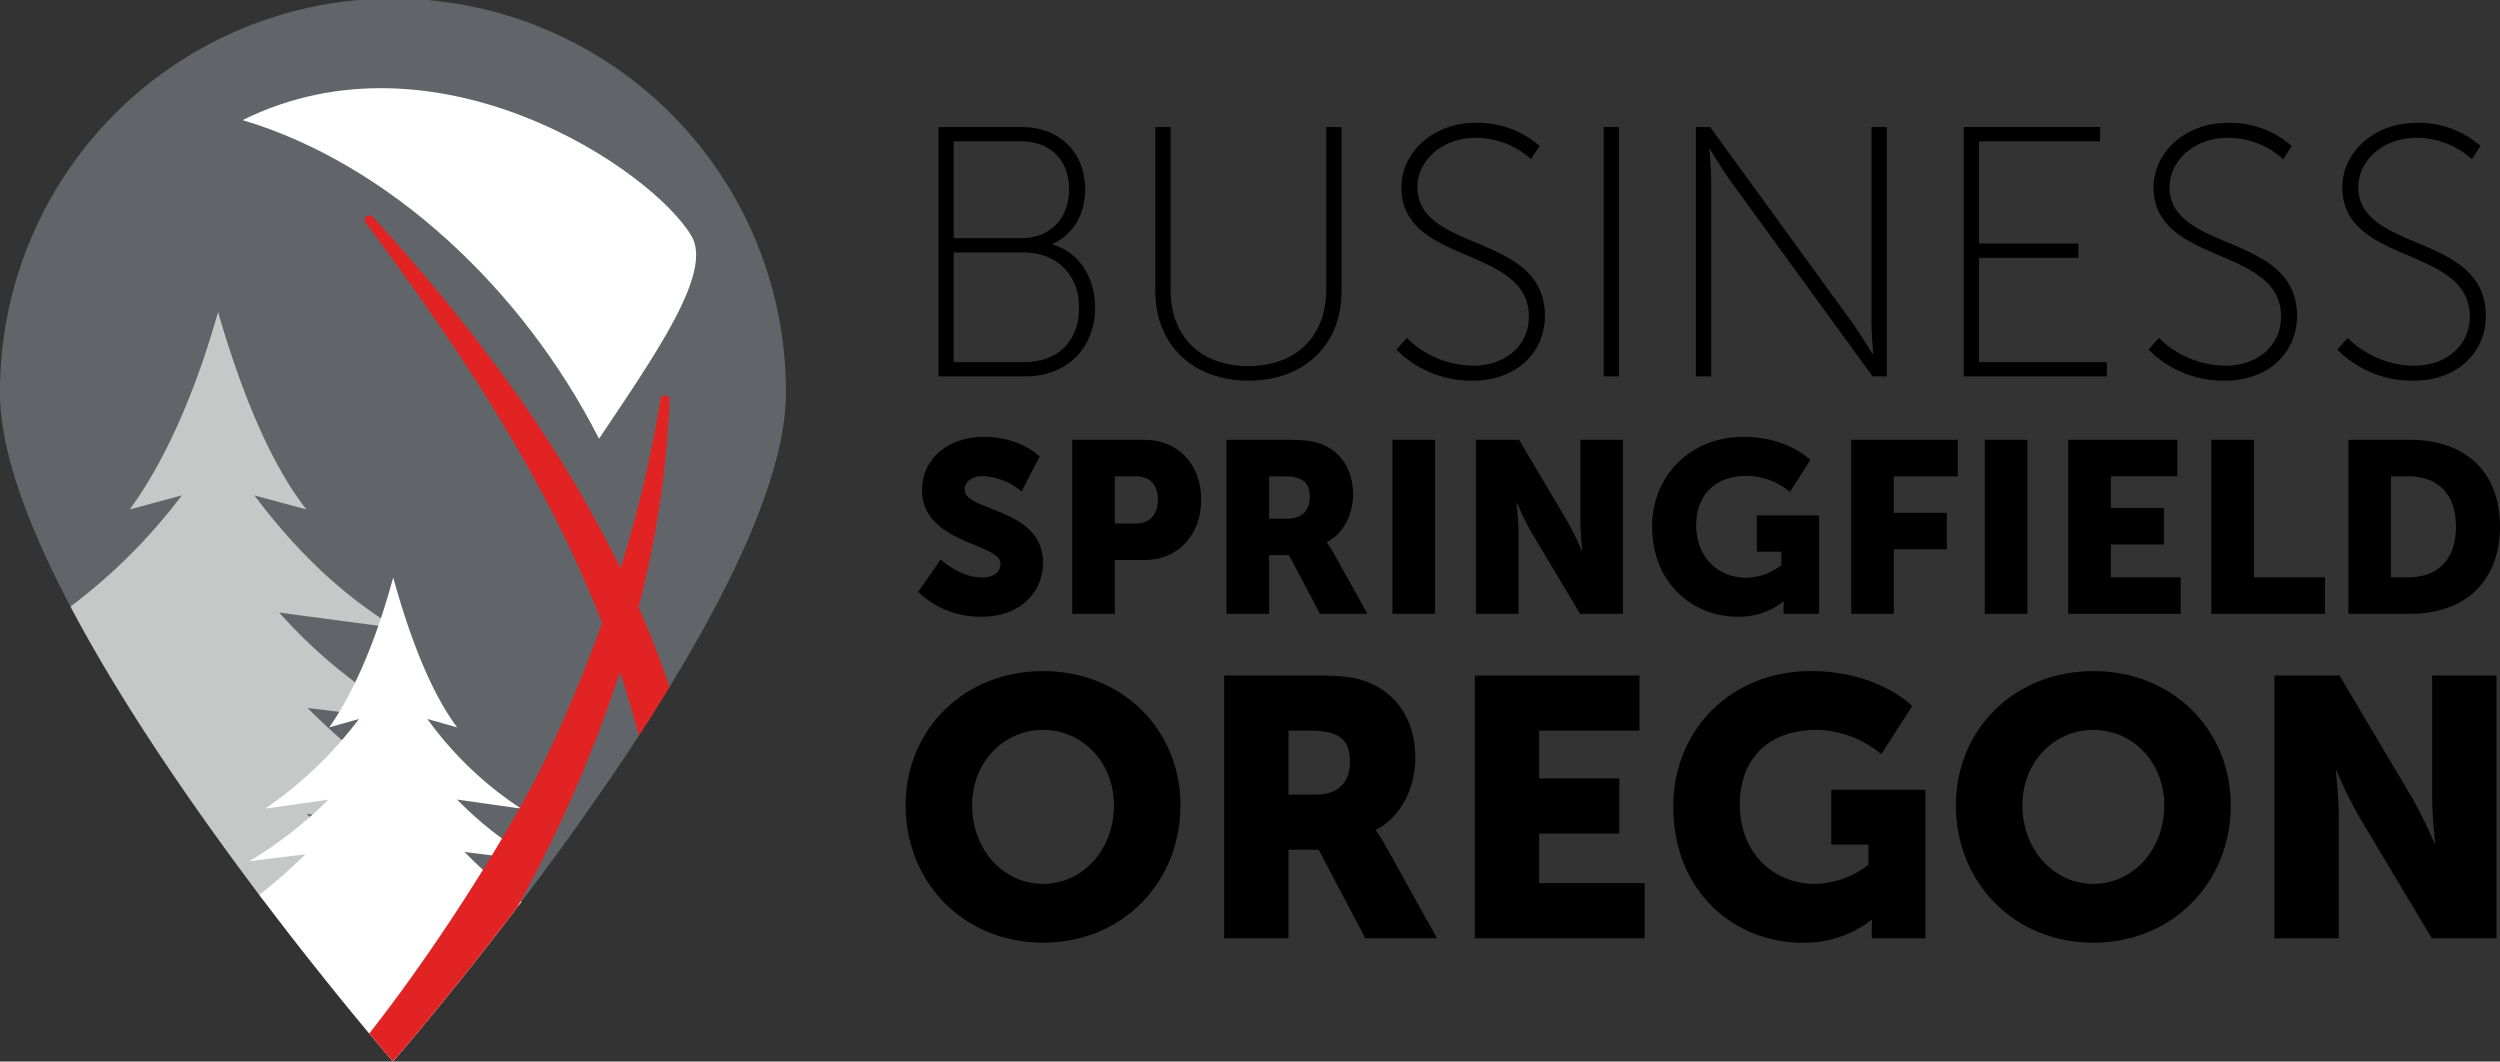
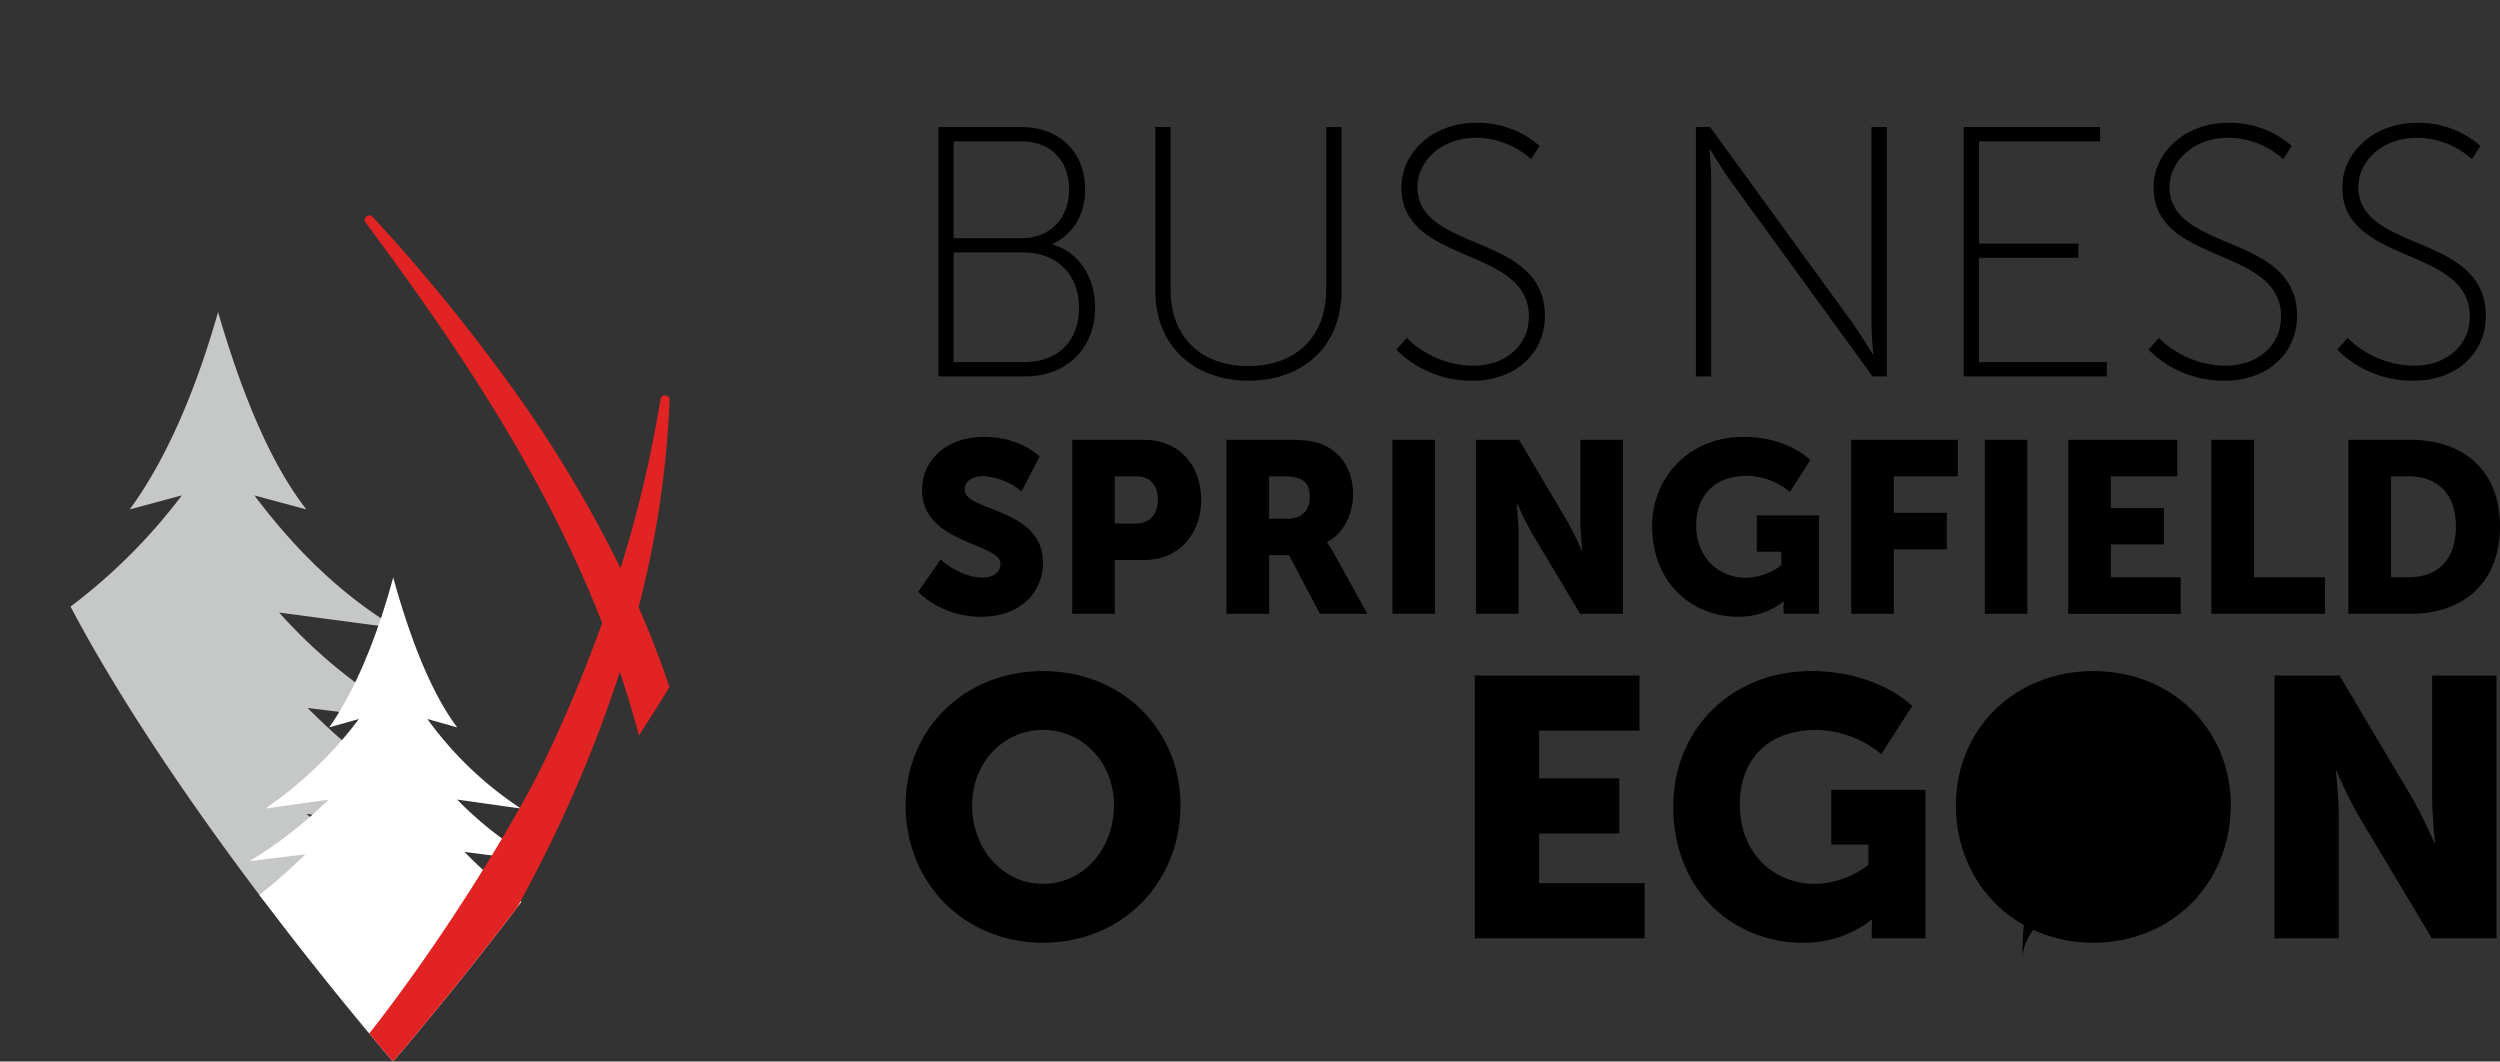
<svg xmlns="http://www.w3.org/2000/svg" viewBox="0 0 457.366 194.199">
  <rect x="0" y="0" width="457.366" height="194.199" fill="#333333" stroke="none" />
  <title>Business Springfield Oregon</title>
  <g>
    <g>
-       <path d="M105.819,150.789c-17.276,24.275-33.927,43.41-33.927,43.41s-5.027-5.776-12.419-15.003l-2.721-3.42C35.661,149.099,0,99.857,0,71.892a71.892,71.892,0,1,1,143.783,0c0,18.594-15.767,46.596-32.533,71.116Z" fill="#616569" />
      <path d="M105.819,150.789c-17.276,24.275-33.927,43.41-33.927,43.41s-5.027-5.776-12.419-15.003l-2.721-3.42C35.661,149.099,0,99.857,0,71.892a71.892,71.892,0,1,1,143.783,0c0,18.594-15.767,46.596-32.533,71.116Z" fill="none" />
      <path d="M56.073,148.916l30.389,2.837A122.485,122.485,0,0,1,56.274,129.519l19.738,2.424A94.374,94.374,0,0,1,51.073,112.064l21.535,2.862c-10.262-6.077-18.873-14.699-26.06-24.289l9.508,2.558C49.314,84.623,44.014,71.278,39.894,57.089c-4.057,14.33-9.551,27.112-16.161,36.106l9.529-2.564a103.324,103.324,0,0,1-20.357,20.339c.523.992,1.053,1.985,1.598,2.983q2.041,3.736,4.264,7.501,1.805,3.064,3.699,6.126c2.634,4.253,5.381,8.479,8.172,12.625,5.866,8.715,11.922,17.063,17.531,24.475L88.14,168.282A128.991,128.991,0,0,1,56.073,148.916Z" fill="#c6c8c8" />
      <path d="M98.239,157.552a66.171,66.171,0,0,1-14.606-11.275L95.325,147.928a65.198,65.198,0,0,1-17.138-16.394l5.45,1.538c-4.882-6.512-8.72-16.649-11.704-27.427-2.938,10.885-6.916,20.594-11.704,27.427l5.433-1.533a73.072,73.072,0,0,1-17.121,16.389l11.549-1.631A77.117,77.117,0,0,1,45.63,157.552l10.253-1.262a102.273,102.273,0,0,1-8.438,7.43c1.298,1.723,3.049,4.014,4.43,5.809h-0l.034.044c.215.279.422.548.615.799,1.46,1.886,2.874,3.693,4.227,5.404l2.721,3.42c.097.121.189.235.286.356,4.351,5.423,7.851,9.615,9.954,12.098,1.393,1.645,2.18,2.55,2.18,2.55s.782-.899,2.18-2.55c.513-.606,1.115-1.321,1.786-2.123,2.07-2.473,4.851-5.843,8.114-9.91,1.972-2.457,4.114-5.162,6.383-8.08q.716-.92,1.447-1.868c1.163-1.507,2.356-3.068,3.569-4.668a92.204,92.204,0,0,1-10.39-9.146Z" fill="#fff" />
      <g>
        <path d="M122.499,73.188a.835.835,0,0,0-1.658-.161,225.527,225.527,0,0,1-7.323,30.938c-.107-.217-.208-.438-.315-.655A229.585,229.585,0,0,0,92.875,69.805a330.165,330.165,0,0,0-24.679-30.114A.834.834,0,0,0,66.912,40.755C82.306,61.442,96.774,82.885,106.954,106.215q1.691,3.85,3.207,7.765a268.479,268.479,0,0,1-11.038,26.233c-4.391,9-17.027,30.35-31.572,48.866,2.732,3.272,4.341,5.12,4.341,5.12s10.118-11.627,22.762-28.251c4.047-7.393,7.8-14.951,11.104-22.712q4.286-9.959,7.639-20.321,1.932,5.774,3.485,11.651,2.865-4.406,5.596-8.873-2.51-7.441-5.651-14.623A177.592,177.592,0,0,0,122.499,73.188Z" fill="#e12323" />
-         <path d="M109.59,80.27c10.356-15.502,20.865-30.408,16.913-37.095C119.338,31.048,79.943,4.364,44.381,21.971,71.039,29.906,95.606,52.773,109.59,80.27Z" fill="#fff" />
      </g>
    </g>
    <path d="M171.676,23.252h15.311c6.646,0,11.533,4.43,11.533,11.402,0,4.951-2.411,8.274-5.929,9.968v.13c4.495,1.238,7.753,5.668,7.753,11.532,0,7.623-5.408,12.574-12.705,12.574H171.676ZM186.923,43.579c5.082,0,8.665-3.518,8.665-8.925,0-5.343-3.388-8.796-8.731-8.796H174.478V43.579Zm.456,22.673c6.124,0,10.033-3.779,10.033-9.968s-4.234-10.098-10.099-10.098H174.478v20.067Z" />
    <path d="M211.356,23.252h2.802V53.091c0,8.6,5.602,13.878,14.203,13.878s14.269-5.277,14.269-14.008V23.252h2.802V53.221c0,10.034-6.971,16.418-17.006,16.418-10.033,0-17.069-6.385-17.069-16.418Z" />
    <path d="M257.354,61.822a17.571,17.571,0,0,0,12.184,5.082c5.668,0,10.163-3.519,10.163-8.991,0-12.965-23.324-9.382-23.324-23.65,0-6.059,5.407-11.792,13.681-11.792a17.041,17.041,0,0,1,11.597,4.235L280.093,29.115a15.142,15.142,0,0,0-9.968-3.909c-6.776,0-10.816,4.561-10.816,8.991,0,12.053,23.325,8.339,23.325,23.585,0,6.581-5.082,11.858-13.226,11.858a19.349,19.349,0,0,1-13.943-5.668Z" />
-     <path d="M293.385,23.252h2.802V68.858h-2.802Z" />
    <path d="M310.259,23.252h2.607L338.86,59.02c1.498,2.085,3.714,5.733,3.714,5.733h.13S342.379,61.3,342.379,59.02V23.252h2.802V68.858h-2.607L316.579,33.09c-1.498-2.085-3.714-5.733-3.714-5.733h-.13s.326,3.453.326,5.733V68.858h-2.802Z" />
    <path d="M359.255,23.252h24.954v2.606h-22.152V44.556h18.177v2.606H362.057V66.252h23.39V68.858h-26.191Z" />
    <path d="M394.96,61.822a17.571,17.571,0,0,0,12.184,5.082c5.668,0,10.163-3.519,10.163-8.991,0-12.965-23.324-9.382-23.324-23.65,0-6.059,5.407-11.792,13.681-11.792a17.041,17.041,0,0,1,11.597,4.235L417.698,29.115a15.142,15.142,0,0,0-9.968-3.909c-6.776,0-10.816,4.561-10.816,8.991,0,12.053,23.325,8.339,23.325,23.585,0,6.581-5.082,11.858-13.226,11.858a19.349,19.349,0,0,1-13.943-5.668Z" />
    <path d="M429.492,61.822a17.571,17.571,0,0,0,12.184,5.082c5.668,0,10.163-3.519,10.163-8.991,0-12.965-23.324-9.382-23.324-23.65,0-6.059,5.407-11.792,13.682-11.792a17.039,17.039,0,0,1,11.596,4.235L452.23,29.115a15.142,15.142,0,0,0-9.968-3.909c-6.776,0-10.816,4.561-10.816,8.991,0,12.053,23.325,8.339,23.325,23.585,0,6.581-5.082,11.858-13.226,11.858a19.345,19.345,0,0,1-13.942-5.668Z" />
    <path d="M172.071,102.365s3.607,3.295,7.613,3.295c1.603,0,3.339-.624,3.339-2.538,0-3.785-14.336-3.651-14.336-13.446,0-5.877,4.943-9.75,11.264-9.75,6.857,0,10.241,3.606,10.241,3.606l-3.295,6.367a12.148,12.148,0,0,0-7.035-2.805c-1.602,0-3.383.712-3.383,2.493,0,4.007,14.336,3.295,14.336,13.357,0,5.298-4.052,9.885-11.221,9.885a16.431,16.431,0,0,1-11.619-4.542Z" />
    <path d="M196.157,80.46h13.223c6.189,0,10.373,4.541,10.373,10.953,0,6.411-4.185,11.041-10.373,11.041h-5.432v9.84h-7.791Zm11.621,15.316c2.716,0,4.051-1.826,4.051-4.363,0-2.538-1.335-4.274-3.917-4.274h-3.963v8.637Z" />
    <path d="M224.384,80.46h11.086c3.25,0,4.808.223,6.189.757,3.606,1.38,5.877,4.631,5.877,9.26,0,3.384-1.603,7.079-4.765,8.681v.089a18.251,18.251,0,0,1,1.203,1.915l6.189,11.131h-8.682L235.826,101.565h-3.651v10.73h-7.791ZM235.559,94.886c2.493,0,4.051-1.38,4.051-3.918,0-2.404-.89-3.829-4.808-3.829h-2.627v7.747Z" />
    <path d="M254.748,80.46h7.791v31.834h-7.791Z" />
    <path d="M270.019,80.46h7.88l8.816,14.871a57.078,57.078,0,0,1,2.671,5.432h.089s-.356-3.428-.356-5.432V80.46h7.791v31.834H289.074l-8.86-14.826a57.075,57.075,0,0,1-2.671-5.432h-.089s.356,3.428.356,5.432v14.826h-7.791Z" />
    <path d="M318.948,79.926c8.148,0,12.243,4.23,12.243,4.23l-3.739,5.833a12.669,12.669,0,0,0-7.748-2.939c-6.678,0-9.394,4.274-9.394,8.993,0,6.055,4.185,9.662,9.126,9.662a10.896,10.896,0,0,0,6.456-2.315v-2.449h-4.496V94.307h11.398v17.987h-6.501v-.891c0-.667.045-1.335.045-1.335h-.089a13.191,13.191,0,0,1-8.37,2.76c-8.148,0-15.628-6.1-15.628-16.519C302.251,87.05,309.242,79.926,318.948,79.926Z" />
    <path d="M338.671,80.46h19.501v6.679H346.462v6.678h9.706v6.678H346.462v11.799h-7.791Z" />
    <path d="M363.113,80.46h7.791v31.834h-7.791Z" />
    <path d="M378.384,80.46h19.946v6.679h-12.155v5.788h9.706V99.605H386.175v6.011h12.778v6.679H378.384Z" />
    <path d="M404.563,80.46h7.791v25.155H425.354v6.679H404.563Z" />
    <path d="M429.629,80.46h11.309c10.017,0,16.429,5.833,16.429,15.85,0,10.018-6.412,15.984-16.429,15.984H429.629Zm10.997,25.155c5.387,0,8.682-3.206,8.682-9.306,0-6.055-3.428-9.171-8.682-9.171h-3.206v18.476Z" />
    <path d="M190.82,122.773c14.523,0,25.146,10.758,25.146,24.541,0,14.12-10.623,25.147-25.146,25.147-14.524,0-25.147-11.027-25.147-25.147C165.673,133.531,176.296,122.773,190.82,122.773Zm0,38.931c7.194,0,12.976-6.187,12.976-14.389,0-7.867-5.782-13.783-12.976-13.783s-12.977,5.917-12.977,13.783C177.843,155.517,183.626,161.704,190.82,161.704Z" />
-     <path d="M223.962,123.58h16.742c4.908,0,7.262.336,9.346,1.143,5.446,2.084,8.875,6.993,8.875,13.985,0,5.11-2.421,10.691-7.194,13.112v.135a27.502,27.502,0,0,1,1.816,2.891l9.346,16.809H249.781l-8.538-16.204h-5.514v16.204H223.962Zm16.877,21.785c3.765,0,6.119-2.085,6.119-5.918,0-3.63-1.345-5.782-7.262-5.782h-3.967v11.7Z" />
    <path d="M269.815,123.58h30.122v10.085H281.581v8.741h14.658v10.085H281.581V161.569h19.297v10.085h-31.064Z" />
    <path d="M331.334,122.773c12.303,0,18.49,6.388,18.49,6.388l-5.649,8.808a19.129,19.129,0,0,0-11.699-4.438c-10.086,0-14.187,6.455-14.187,13.582,0,9.144,6.32,14.591,13.783,14.591a16.454,16.454,0,0,0,9.749-3.497v-3.698h-6.792V144.491H352.244v27.163h-9.816v-1.344c0-1.009.067-2.017.067-2.017h-.133a19.924,19.924,0,0,1-12.641,4.169c-12.303,0-23.599-9.212-23.599-24.945C306.12,133.531,316.676,122.773,331.334,122.773Z" />
-     <path d="M382.968,122.773c14.523,0,25.146,10.758,25.146,24.541,0,14.12-10.623,25.147-25.146,25.147-14.524,0-25.147-11.027-25.147-25.147C357.82,133.531,368.444,122.773,382.968,122.773Zm0,38.931c7.194,0,12.976-6.187,12.976-14.389,0-7.867-5.782-13.783-12.976-13.783s-12.977,5.917-12.977,13.783C369.99,155.517,375.773,161.704,382.968,161.704Z" />
+     <path d="M382.968,122.773c14.523,0,25.146,10.758,25.146,24.541,0,14.12-10.623,25.147-25.146,25.147-14.524,0-25.147-11.027-25.147-25.147C357.82,133.531,368.444,122.773,382.968,122.773Zm0,38.931s-12.977,5.917-12.977,13.783C369.99,155.517,375.773,161.704,382.968,161.704Z" />
    <path d="M416.11,123.58h11.901l13.313,22.456a86.002,86.002,0,0,1,4.034,8.204h.135s-.538-5.177-.538-8.204V123.58h11.767v48.074H444.887L431.508,149.264a86.037,86.037,0,0,1-4.034-8.203h-.135s.537,5.177.537,8.203v22.39H416.11Z" />
  </g>
</svg>